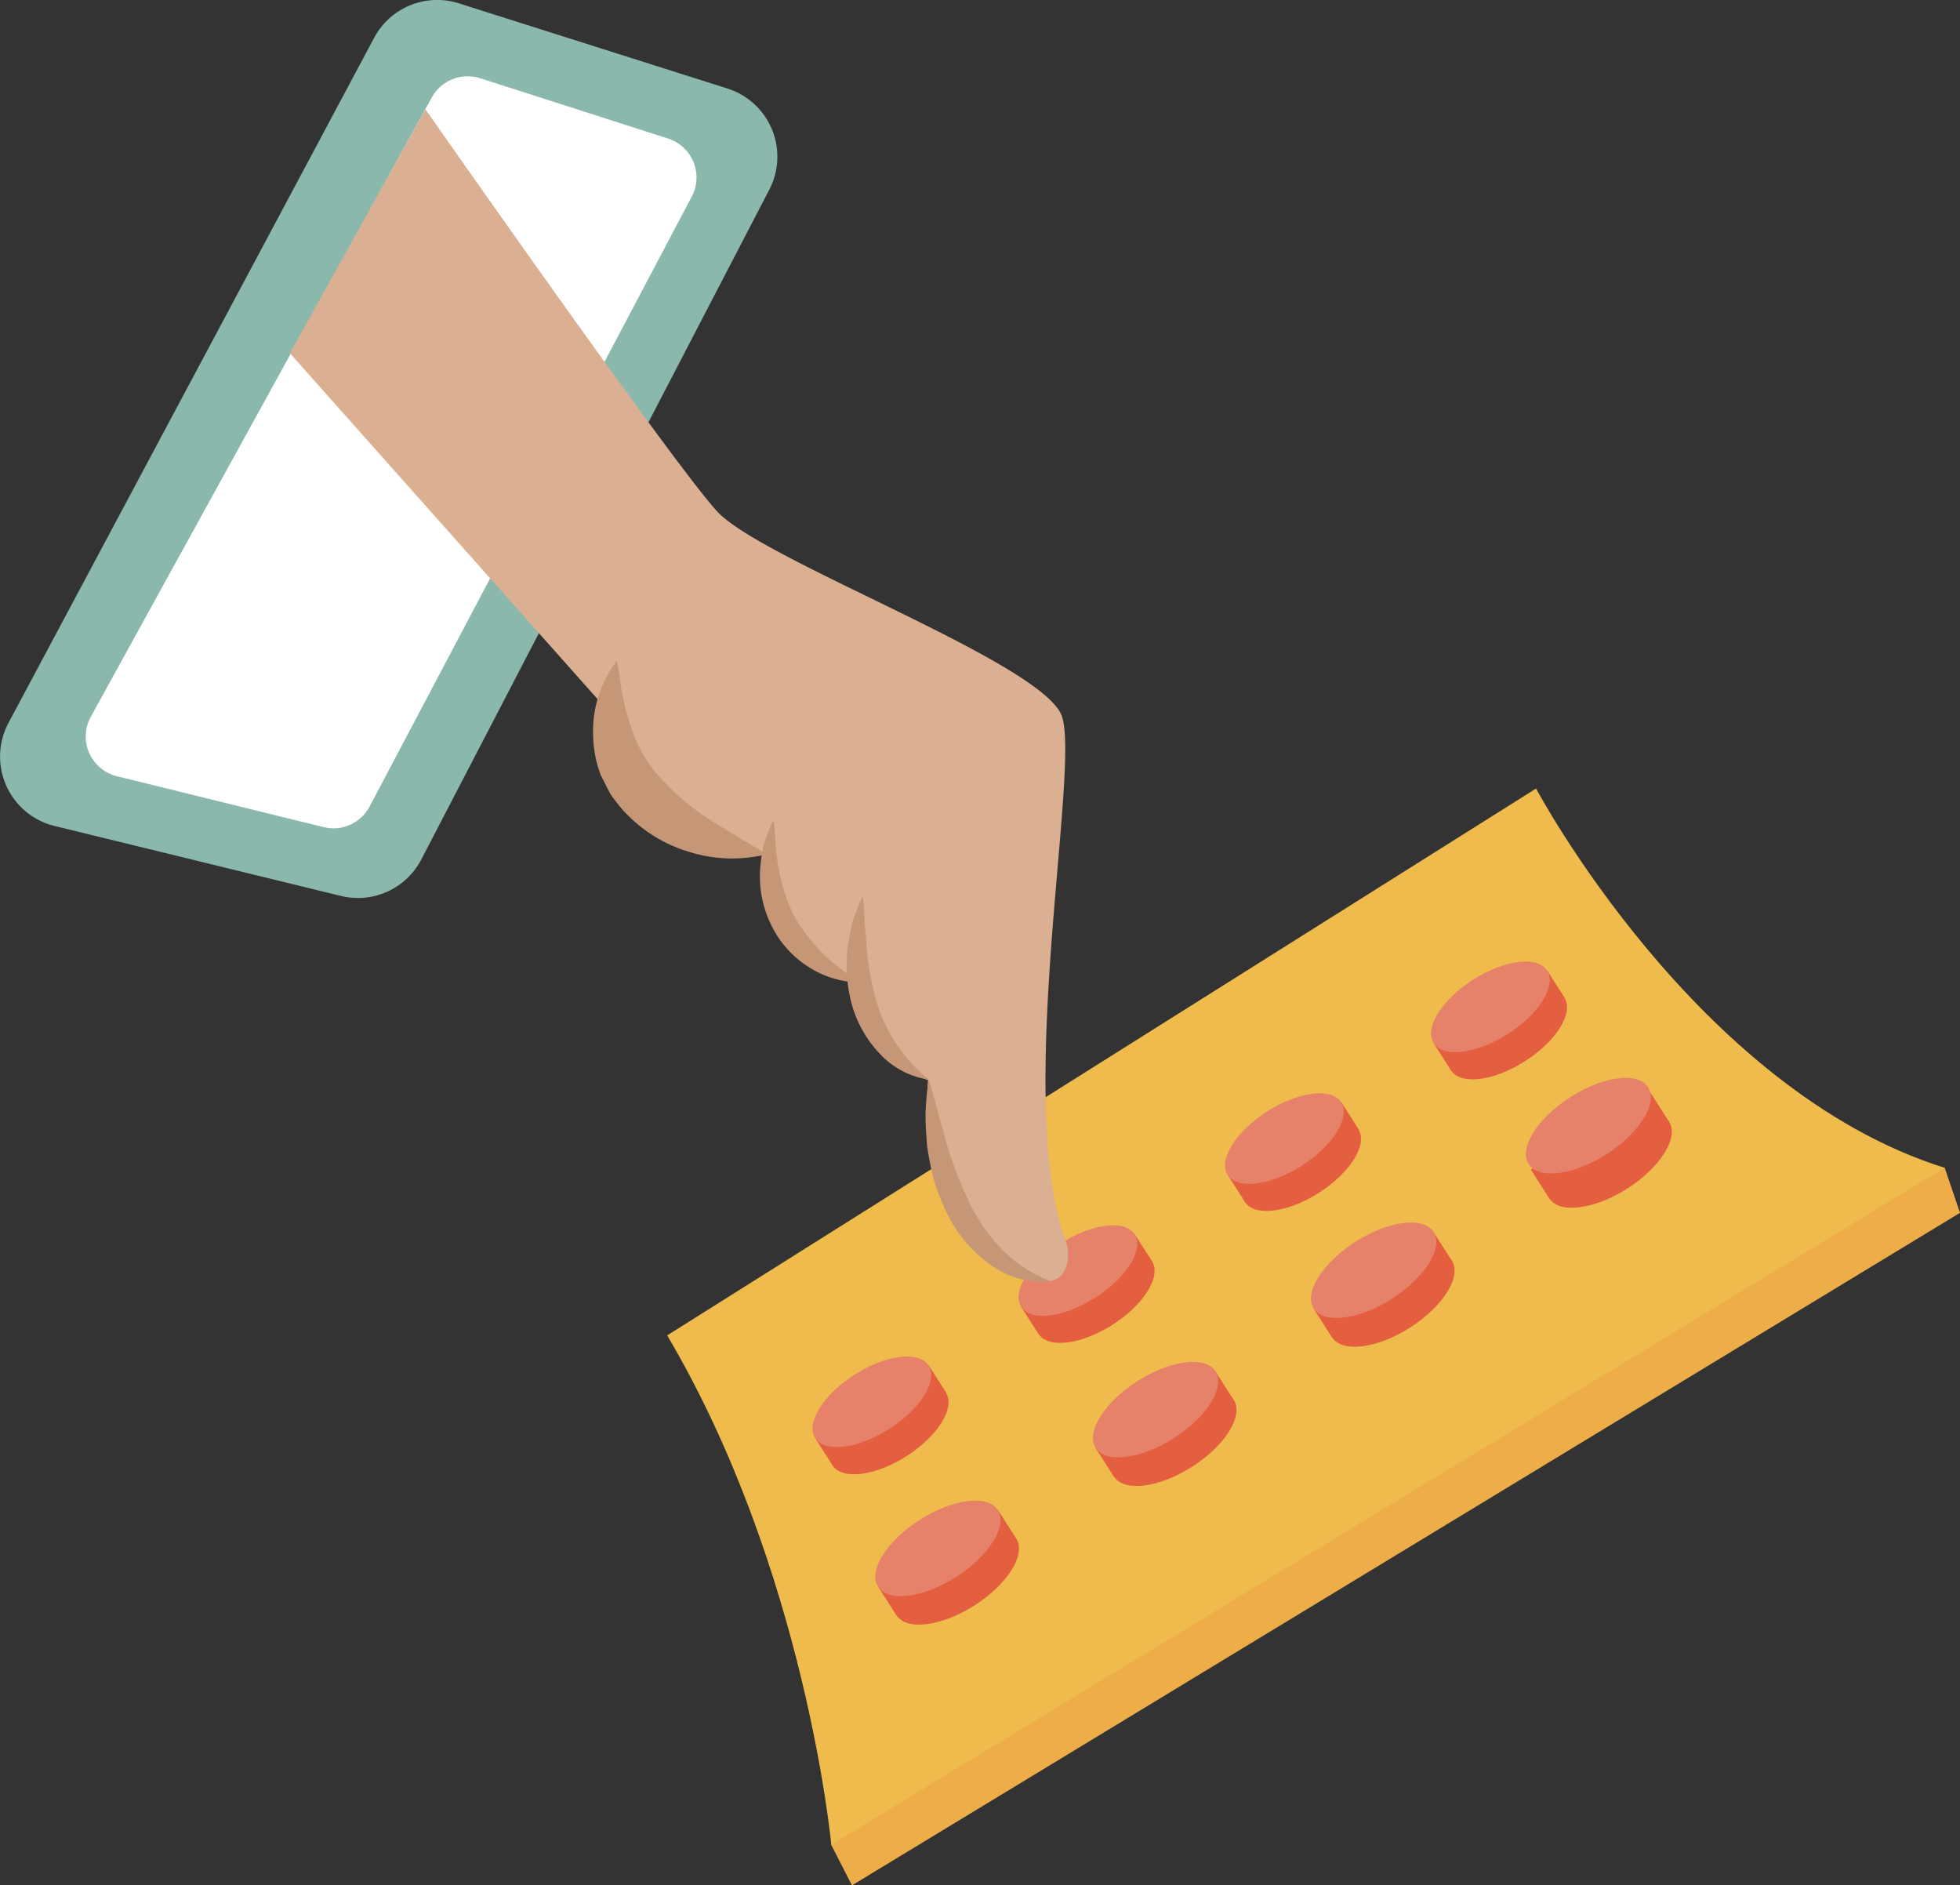
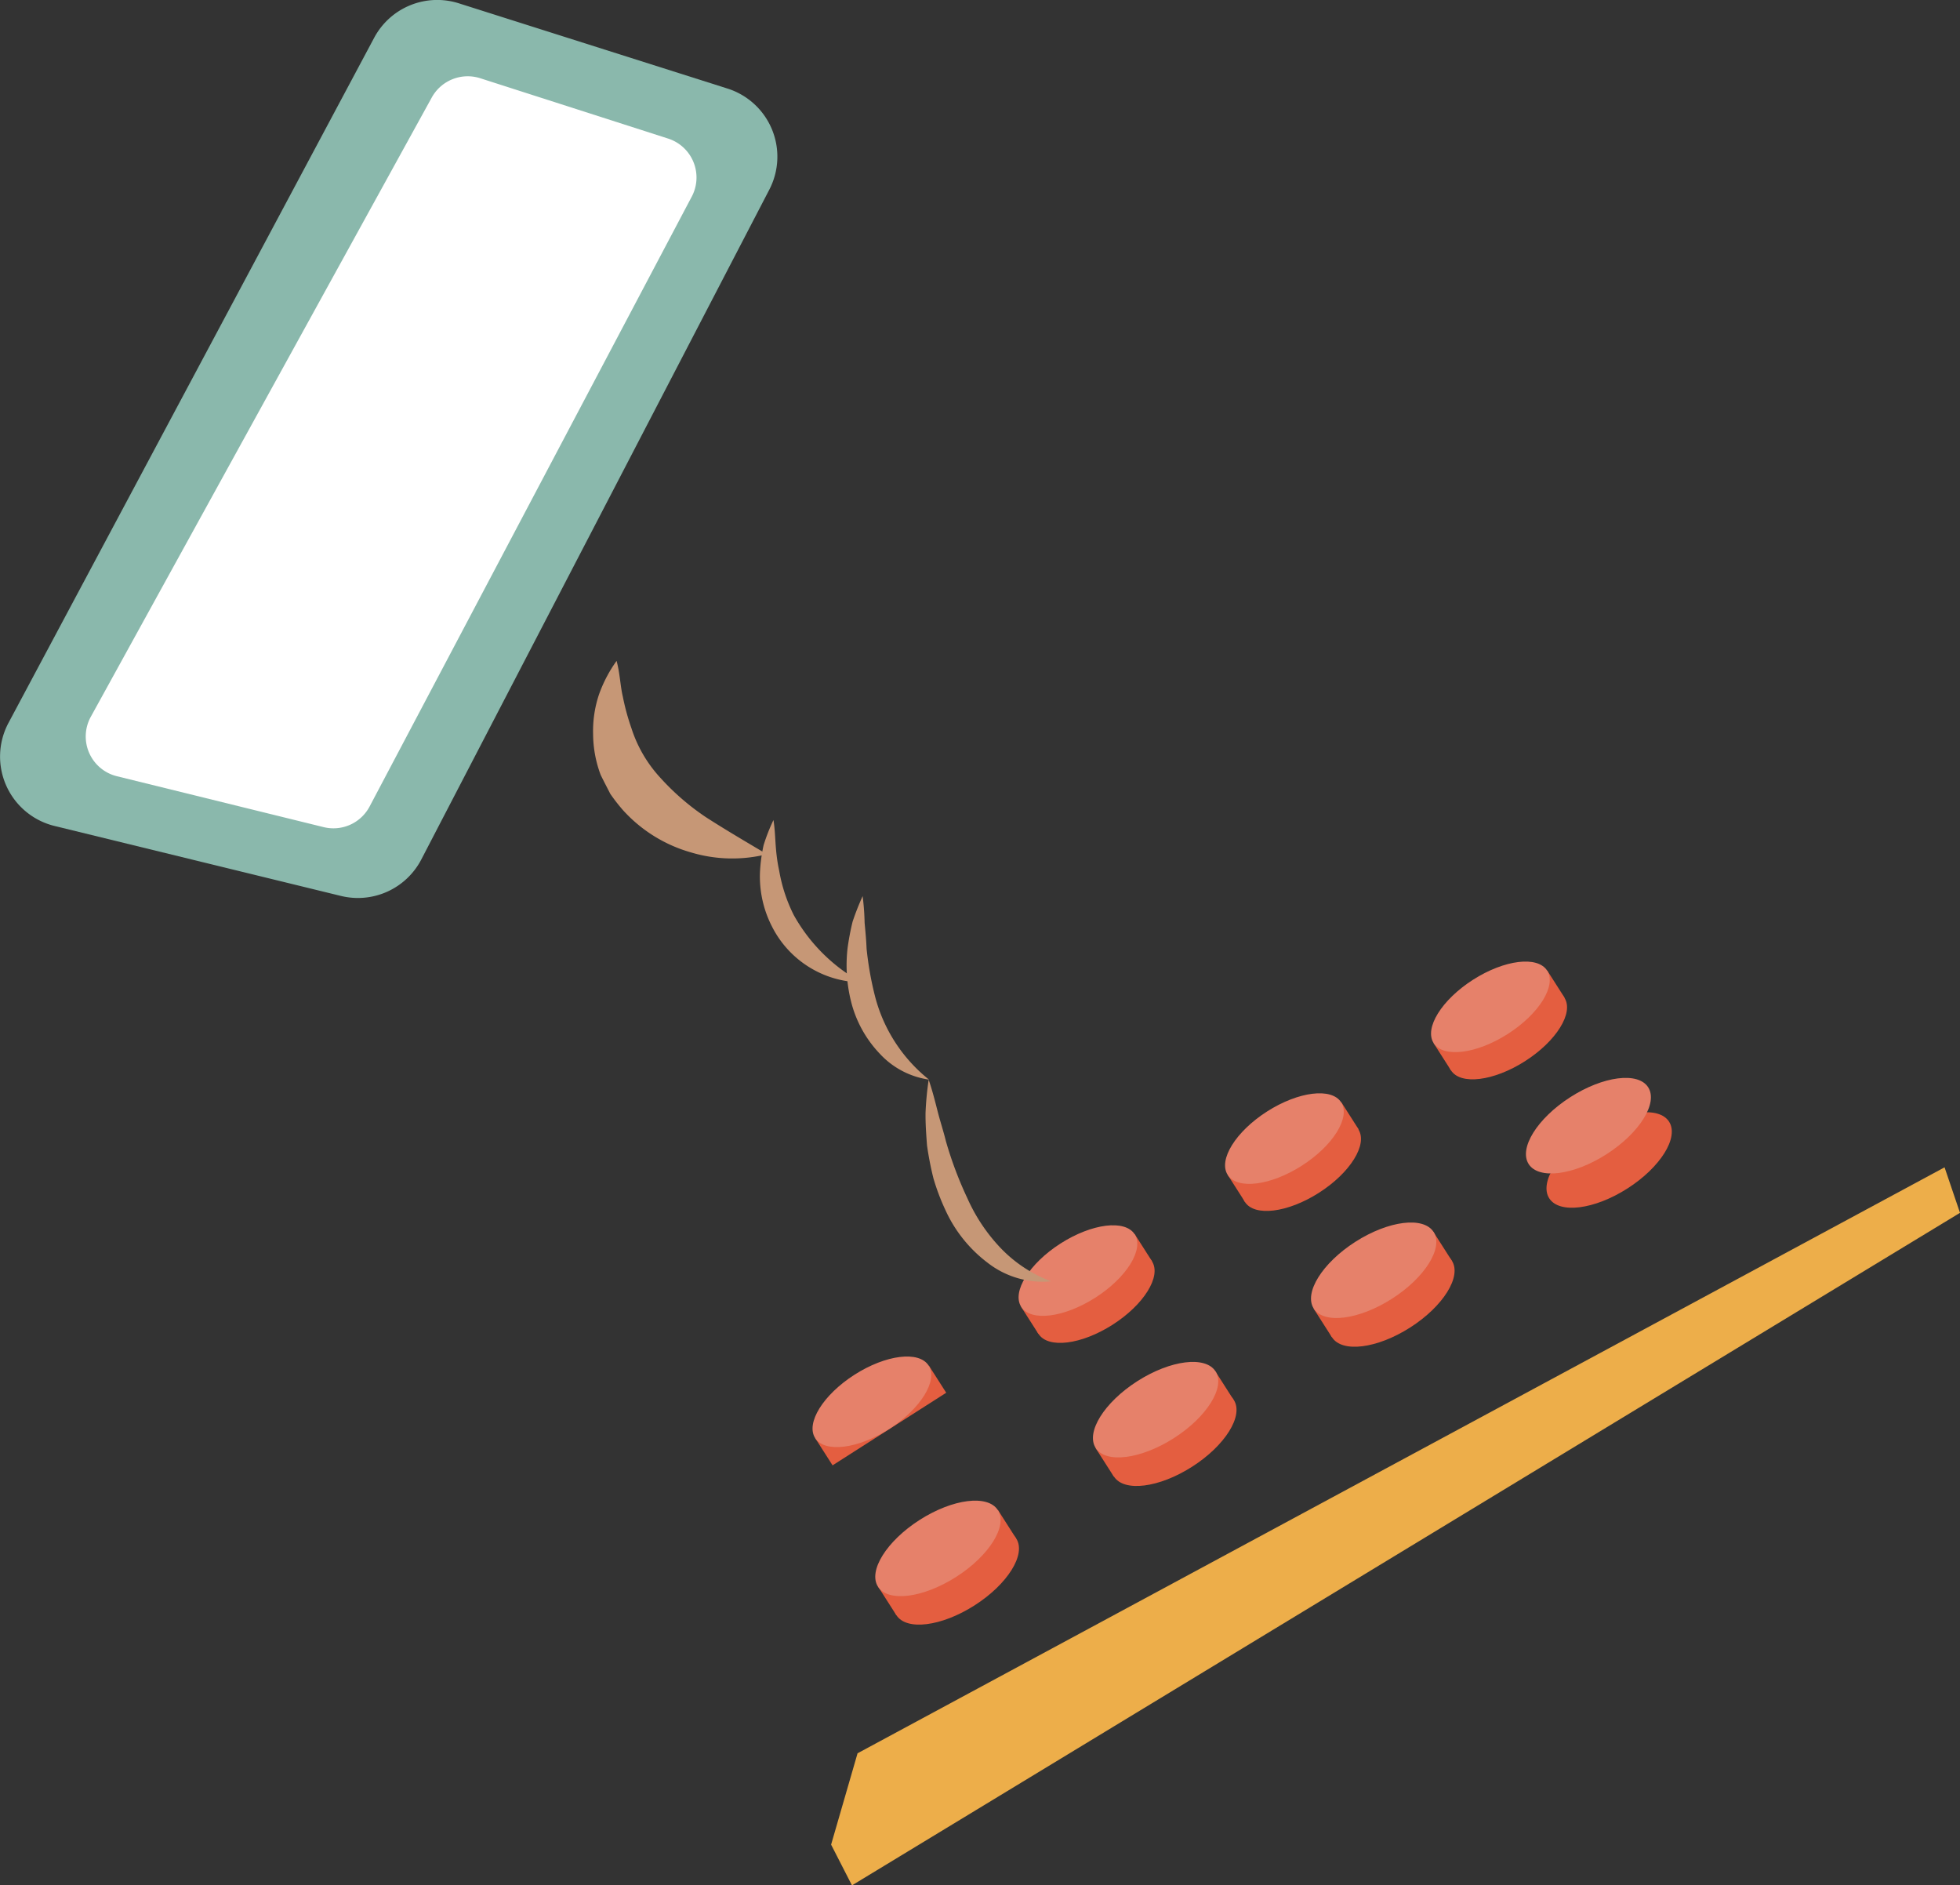
<svg xmlns="http://www.w3.org/2000/svg" viewBox="0 0 119.33 114.77">
  <rect x="0" y="0" width="119.33" height="114.77" fill="#333333" stroke="none" />
  <defs>
    <style>
      .cls-1 {
        fill: #edae4a;
      }

      .cls-2 {
        fill: #eebb4c;
      }

      .cls-3 {
        fill: #e45e40;
      }

      .cls-4 {
        fill: #e6816a;
      }

      .cls-5 {
        fill: #8ab8ac;
      }

      .cls-6 {
        fill: #fff;
      }

      .cls-7 {
        fill: #dbaf91;
      }

      .cls-8 {
        fill: #c69776;
      }
    </style>
  </defs>
  <title>customer</title>
  <g id="Layer_3" data-name="Layer 3">
    <g>
      <polygon class="cls-1" points="119.33 73.83 118.39 71.06 52.21 106.73 50.6 112.29 51.87 114.77 119.33 73.83" />
-       <path class="cls-2" d="M40.62,81.29,93.52,48s9.72,18.32,24.87,23.09L50.61,112.29S49.05,95.57,40.62,81.29Z" />
      <ellipse class="cls-3" cx="79.25" cy="70.96" rx="4.1" ry="1.96" transform="translate(-25.74 53.82) rotate(-32.57)" />
      <rect class="cls-3" x="74.63" y="69.16" width="8.21" height="1.96" transform="translate(-25.38 53.41) rotate(-32.57)" />
      <ellipse class="cls-4" cx="78.2" cy="69.32" rx="4.1" ry="1.96" transform="translate(-25.02 52.99) rotate(-32.57)" />
-       <ellipse class="cls-3" cx="54.13" cy="86.99" rx="4.1" ry="1.96" transform="translate(-38.31 42.82) rotate(-32.57)" />
      <rect class="cls-3" x="49.51" y="85.19" width="8.21" height="1.96" transform="translate(-37.95 42.41) rotate(-32.57)" />
      <ellipse class="cls-4" cx="53.08" cy="85.34" rx="4.1" ry="1.96" transform="translate(-37.59 41.99) rotate(-32.57)" />
      <ellipse class="cls-3" cx="66.68" cy="79" rx="4.1" ry="1.96" transform="translate(-32.04 48.31) rotate(-32.57)" />
      <rect class="cls-3" x="62.05" y="77.19" width="8.21" height="1.96" transform="translate(-31.68 47.9) rotate(-32.57)" />
      <ellipse class="cls-4" cx="65.63" cy="77.35" rx="4.1" ry="1.96" transform="translate(-31.32 47.49) rotate(-32.57)" />
      <ellipse class="cls-3" cx="91.79" cy="62.95" rx="4.1" ry="1.96" transform="translate(-19.45 59.31) rotate(-32.57)" />
      <rect class="cls-3" x="87.16" y="61.15" width="8.21" height="1.96" transform="translate(-19.09 58.89) rotate(-32.57)" />
      <ellipse class="cls-4" cx="90.74" cy="61.3" rx="4.1" ry="1.96" transform="translate(-18.73 58.48) rotate(-32.57)" />
      <ellipse class="cls-3" cx="84.74" cy="79.08" rx="4.33" ry="2.06" transform="translate(-29.24 58.05) rotate(-32.57)" />
      <rect class="cls-3" x="79.85" y="77.17" width="8.66" height="2.06" transform="translate(-28.86 57.61) rotate(-32.57)" />
      <ellipse class="cls-4" cx="83.63" cy="77.34" rx="4.33" ry="2.06" transform="translate(-28.48 57.17) rotate(-32.57)" />
      <ellipse class="cls-3" cx="58.22" cy="96" rx="4.33" ry="2.06" transform="translate(-42.52 46.43) rotate(-32.57)" />
      <rect class="cls-3" x="53.33" y="94.1" width="8.66" height="2.06" transform="translate(-42.14 45.99) rotate(-32.57)" />
      <ellipse class="cls-4" cx="57.1" cy="94.26" rx="4.33" ry="2.06" transform="translate(-41.76 45.56) rotate(-32.57)" />
      <ellipse class="cls-3" cx="71.46" cy="87.56" rx="4.33" ry="2.06" transform="translate(-35.89 52.23) rotate(-32.57)" />
      <rect class="cls-3" x="66.57" y="85.65" width="8.66" height="2.06" transform="translate(-35.51 51.8) rotate(-32.57)" />
      <ellipse class="cls-4" cx="70.35" cy="85.82" rx="4.33" ry="2.06" transform="translate(-35.13 51.36) rotate(-32.57)" />
      <ellipse class="cls-3" cx="97.97" cy="70.62" rx="4.33" ry="2.06" transform="translate(-22.61 63.84) rotate(-32.57)" />
-       <rect class="cls-3" x="93.08" y="68.71" width="8.66" height="2.06" transform="translate(-22.23 63.4) rotate(-32.57)" />
      <ellipse class="cls-4" cx="96.86" cy="68.88" rx="4.33" ry="2.06" transform="matrix(0.84, -0.54, 0.54, 0.84, -21.85, 62.97)" />
    </g>
    <g>
      <path class="cls-5" d="M25.65,52.32,46.84,11.54a4.35,4.35,0,0,0-2.55-6.15L27.93.2a4.35,4.35,0,0,0-5.15,2.1L.52,44a4.35,4.35,0,0,0,2.8,6.28l17.44,4.26A4.35,4.35,0,0,0,25.65,52.32Z" />
      <path class="cls-6" d="M19.7,50.35,7.11,47.25a2.49,2.49,0,0,1-1.58-3.62L26.29,5.93a2.5,2.5,0,0,1,2.94-1.17L40.66,8.43A2.49,2.49,0,0,1,42.1,12L22.5,49.1A2.49,2.49,0,0,1,19.7,50.35Z" />
      <g>
-         <path class="cls-7" d="M37.15,43.42,17.65,21.5,25.9,6.65s15,21.46,17.75,24.47,19.87,9.22,21,12.48-2.94,23.34.25,32a2.21,2.21,0,0,1,0,1.54c-.37,1-1.61,1.87-5.72-1.89-2.45-2.23-2.94-5.94-2.68-9.5,0,0-3.85-1.16-4.3-6.34,0,0-4.39,1.26-5.57-7.36C46.69,52,37.42,51.06,37.15,43.42Z" />
        <path class="cls-8" d="M56.56,65.72a5.05,5.05,0,0,1-3-1.58,7.09,7.09,0,0,1-1.7-3,9.12,9.12,0,0,1-.26-3.4,15.28,15.28,0,0,1,.31-1.64,16.09,16.09,0,0,1,.61-1.55,15.46,15.46,0,0,1,.12,1.63c.05.53.1,1.06.12,1.57a19.9,19.9,0,0,0,.54,3A9.53,9.53,0,0,0,56.56,65.72Z" />
-         <path class="cls-8" d="M52.45,59.8a5.79,5.79,0,0,1-3.16-.9A6.18,6.18,0,0,1,47,56.4a6.65,6.65,0,0,1-.73-3.31,9.81,9.81,0,0,1,.22-1.64,11.3,11.3,0,0,1,.6-1.53c.09.55.1,1.07.14,1.59s.1,1,.21,1.5a9.63,9.63,0,0,0,.89,2.7A10.5,10.5,0,0,0,52.45,59.8Z" />
+         <path class="cls-8" d="M52.45,59.8A6.18,6.18,0,0,1,47,56.4a6.65,6.65,0,0,1-.73-3.31,9.81,9.81,0,0,1,.22-1.64,11.3,11.3,0,0,1,.6-1.53c.09.55.1,1.07.14,1.59s.1,1,.21,1.5a9.63,9.63,0,0,0,.89,2.7A10.5,10.5,0,0,0,52.45,59.8Z" />
        <path class="cls-8" d="M46.69,52a8.73,8.73,0,0,1-4.62-.11,8.83,8.83,0,0,1-4.13-2.56,11,11,0,0,1-.78-1c-.2-.39-.4-.77-.59-1.16a7.16,7.16,0,0,1-.46-2.48,7,7,0,0,1,.35-2.39,8.16,8.16,0,0,1,1.08-2.07c.21.79.22,1.5.38,2.18a13.93,13.93,0,0,0,.52,1.91,8.08,8.08,0,0,0,1.74,3A14.91,14.91,0,0,0,43,49.76C44.15,50.5,45.36,51.21,46.69,52Z" />
        <path class="cls-8" d="M64,78a5.46,5.46,0,0,1-3.87-1.13,8.34,8.34,0,0,1-2.58-3.23,13.35,13.35,0,0,1-.72-1.91,19.78,19.78,0,0,1-.39-2c-.05-.67-.1-1.33-.09-2a18.94,18.94,0,0,1,.19-2c.22.64.38,1.27.54,1.9s.36,1.23.51,1.84a22.92,22.92,0,0,0,1.31,3.48,10.67,10.67,0,0,0,2,3A8.24,8.24,0,0,0,64,78Z" />
      </g>
    </g>
  </g>
</svg>